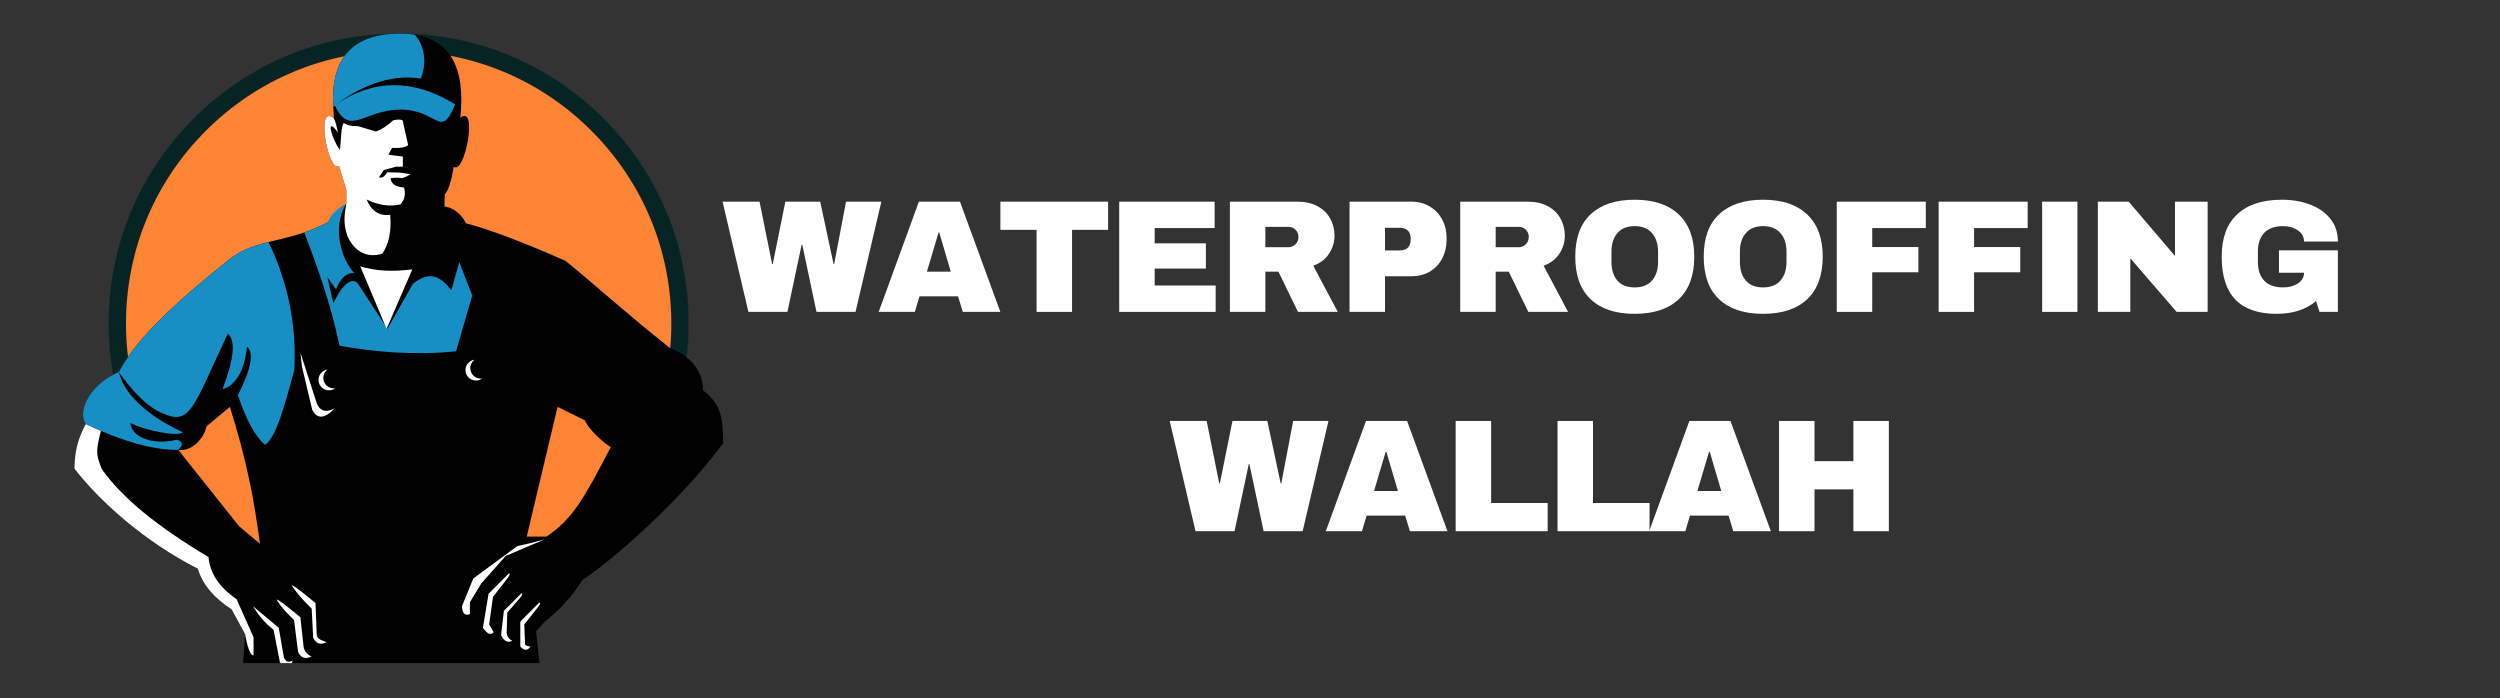
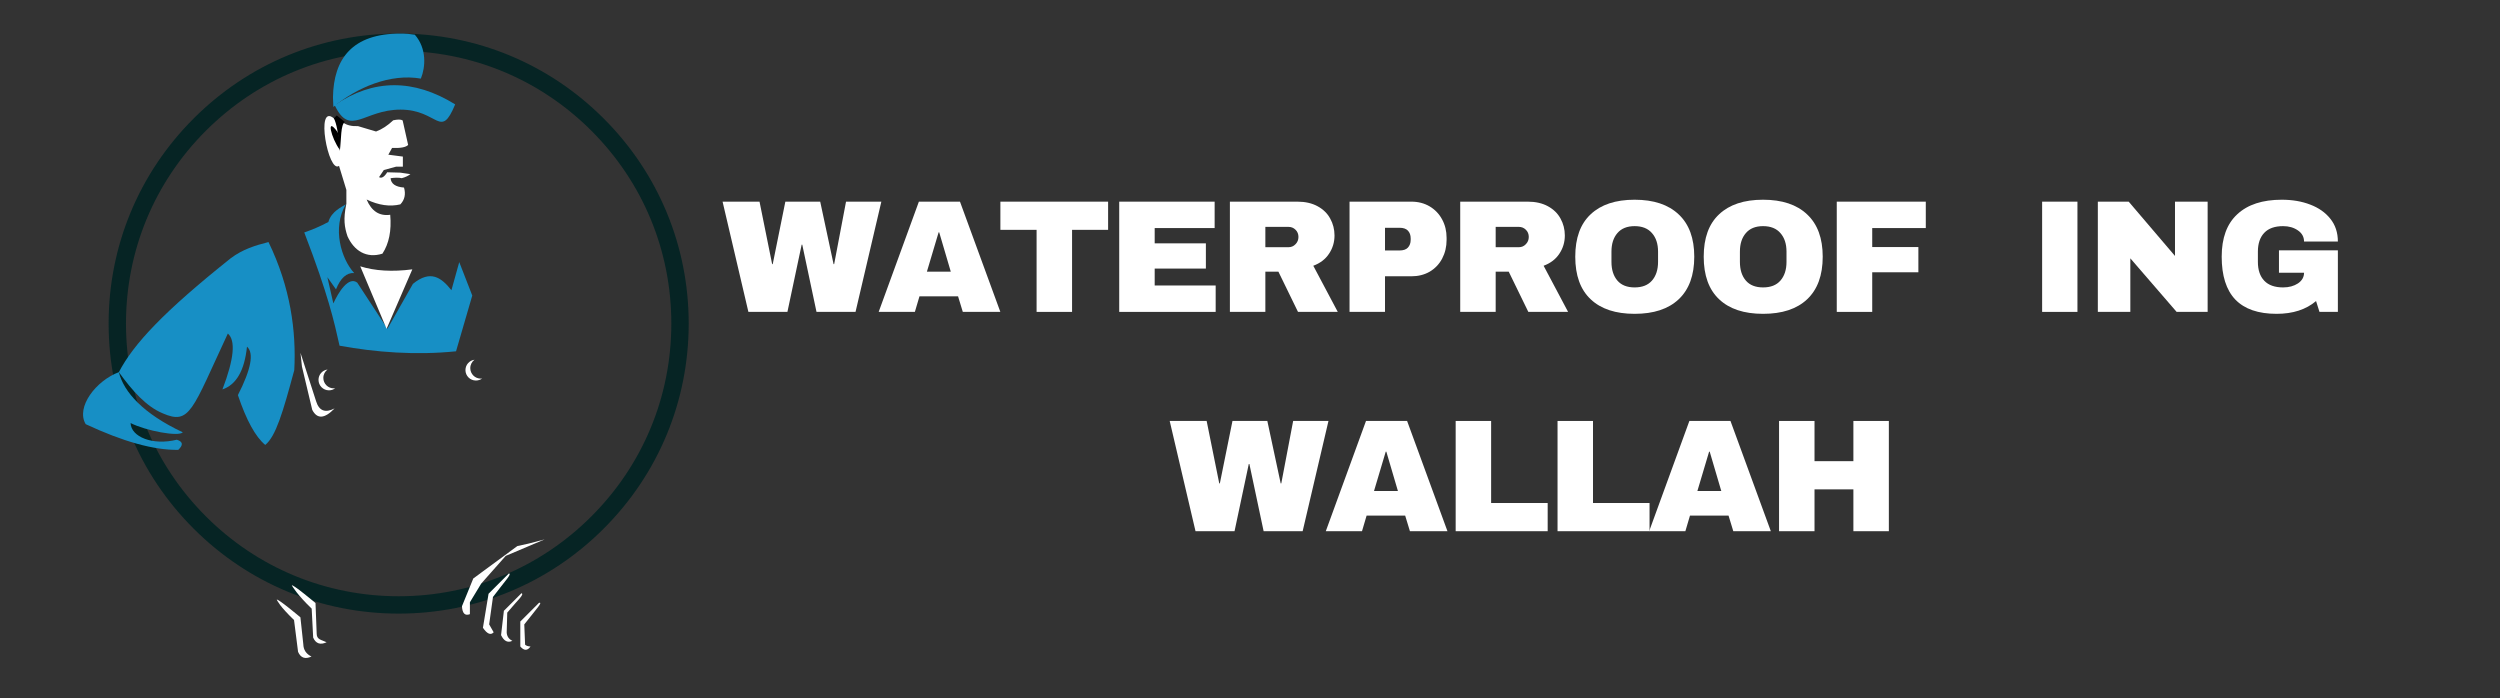
<svg xmlns="http://www.w3.org/2000/svg" width="351" zoomAndPan="magnify" viewBox="0 0 263.25 73.5" height="98" preserveAspectRatio="xMidYMid meet">
  <rect x="0" y="0" width="263.25" height="73.5" fill="#333333" stroke="none" />
  <defs>
    <g />
    <clipPath id="48ff8469b5">
      <path d="M 11.438 3.531 L 72.52 3.531 L 72.52 64.613 L 11.438 64.613 Z M 11.438 3.531 " clip-rule="nonzero" />
    </clipPath>
    <clipPath id="855cda75dd">
-       <path d="M 7.836 3.535 L 76.164 3.535 L 76.164 69.828 L 7.836 69.828 Z M 7.836 3.535 " clip-rule="nonzero" />
-     </clipPath>
+       </clipPath>
    <clipPath id="c9764fa879">
      <path d="M 35 3.531 L 45 3.531 L 45 12 L 35 12 Z M 35 3.531 " clip-rule="nonzero" />
    </clipPath>
    <clipPath id="118ec7ab77">
-       <path d="M 26.609 63.801 L 30.914 63.801 L 30.914 69.828 L 26.609 69.828 Z M 26.609 63.801 " clip-rule="nonzero" />
-     </clipPath>
+       </clipPath>
    <clipPath id="d2a0deca8c">
      <path d="M 29 63 L 33 63 L 33 69.828 L 29 69.828 Z M 29 63 " clip-rule="nonzero" />
    </clipPath>
    <clipPath id="9090c207e6">
      <path d="M 7.836 44 L 27 44 L 27 69.828 L 7.836 69.828 Z M 7.836 44 " clip-rule="nonzero" />
    </clipPath>
  </defs>
  <g fill="#ffffff" fill-opacity="1">
    <g transform="translate(76.009, 32.843)">
      <g>
        <path d="M 9.969 0 L 8.469 -7.078 L 8.406 -7.078 L 6.906 0 L 2.797 0 L 0.078 -11.609 L 3.969 -11.609 L 5.297 -5.031 L 5.359 -5.031 L 6.688 -11.609 L 10.359 -11.609 L 11.766 -5.031 L 11.828 -5.031 L 13.078 -11.609 L 16.797 -11.609 L 14.078 0 Z M 9.969 0 " />
      </g>
    </g>
  </g>
  <g fill="#ffffff" fill-opacity="1">
    <g transform="translate(92.352, 32.843)">
      <g>
        <path d="M 9.031 0 L 8.531 -1.641 L 4.469 -1.641 L 3.984 0 L 0.172 0 L 4.406 -11.609 L 8.734 -11.609 L 12.984 0 Z M 5.25 -4.234 L 7.766 -4.234 L 6.547 -8.375 L 6.484 -8.375 Z M 5.25 -4.234 " />
      </g>
    </g>
  </g>
  <g fill="#ffffff" fill-opacity="1">
    <g transform="translate(104.95, 32.843)">
      <g>
        <path d="M 7.938 -8.641 L 7.938 0 L 4.203 0 L 4.203 -8.641 L 0.391 -8.641 L 0.391 -11.609 L 11.734 -11.609 L 11.734 -8.641 Z M 7.938 -8.641 " />
      </g>
    </g>
  </g>
  <g fill="#ffffff" fill-opacity="1">
    <g transform="translate(116.604, 32.843)">
      <g>
        <path d="M 1.25 -11.609 L 11.297 -11.609 L 11.297 -8.828 L 4.984 -8.828 L 4.984 -7.219 L 10.375 -7.219 L 10.375 -4.562 L 4.984 -4.562 L 4.984 -2.781 L 11.406 -2.781 L 11.406 0 L 1.25 0 Z M 1.25 -11.609 " />
      </g>
    </g>
  </g>
  <g fill="#ffffff" fill-opacity="1">
    <g transform="translate(128.258, 32.843)">
      <g>
        <path d="M 12.266 -8.047 C 12.266 -7.336 12.07 -6.695 11.688 -6.125 C 11.312 -5.551 10.758 -5.129 10.031 -4.859 L 12.609 0 L 8.422 0 L 6.359 -4.234 L 4.984 -4.234 L 4.984 0 L 1.25 0 L 1.25 -11.609 L 8.359 -11.609 C 9.191 -11.609 9.898 -11.445 10.484 -11.125 C 11.078 -10.801 11.52 -10.367 11.812 -9.828 C 12.113 -9.285 12.266 -8.691 12.266 -8.047 Z M 8.469 -7.891 C 8.469 -8.203 8.363 -8.457 8.156 -8.656 C 7.957 -8.852 7.711 -8.953 7.422 -8.953 L 4.984 -8.953 L 4.984 -6.812 L 7.422 -6.812 C 7.711 -6.812 7.957 -6.914 8.156 -7.125 C 8.363 -7.332 8.469 -7.586 8.469 -7.891 Z M 8.469 -7.891 " />
      </g>
    </g>
  </g>
  <g fill="#ffffff" fill-opacity="1">
    <g transform="translate(140.857, 32.843)">
      <g>
        <path d="M 7.766 -11.609 C 8.484 -11.609 9.125 -11.441 9.688 -11.109 C 10.25 -10.773 10.688 -10.316 11 -9.734 C 11.312 -9.16 11.469 -8.516 11.469 -7.797 L 11.469 -7.578 C 11.469 -6.859 11.312 -6.203 11 -5.609 C 10.688 -5.023 10.25 -4.566 9.688 -4.234 C 9.125 -3.91 8.484 -3.75 7.766 -3.75 L 4.984 -3.75 L 4.984 0 L 1.25 0 L 1.25 -11.609 Z M 4.984 -6.469 L 6.516 -6.469 C 6.91 -6.469 7.203 -6.566 7.391 -6.766 C 7.586 -6.973 7.688 -7.25 7.688 -7.594 L 7.688 -7.734 C 7.688 -8.086 7.586 -8.363 7.391 -8.562 C 7.203 -8.758 6.91 -8.859 6.516 -8.859 L 4.984 -8.859 Z M 4.984 -6.469 " />
      </g>
    </g>
  </g>
  <g fill="#ffffff" fill-opacity="1">
    <g transform="translate(152.511, 32.843)">
      <g>
        <path d="M 12.266 -8.047 C 12.266 -7.336 12.07 -6.695 11.688 -6.125 C 11.312 -5.551 10.758 -5.129 10.031 -4.859 L 12.609 0 L 8.422 0 L 6.359 -4.234 L 4.984 -4.234 L 4.984 0 L 1.25 0 L 1.25 -11.609 L 8.359 -11.609 C 9.191 -11.609 9.898 -11.445 10.484 -11.125 C 11.078 -10.801 11.52 -10.367 11.812 -9.828 C 12.113 -9.285 12.266 -8.691 12.266 -8.047 Z M 8.469 -7.891 C 8.469 -8.203 8.363 -8.457 8.156 -8.656 C 7.957 -8.852 7.711 -8.953 7.422 -8.953 L 4.984 -8.953 L 4.984 -6.812 L 7.422 -6.812 C 7.711 -6.812 7.957 -6.914 8.156 -7.125 C 8.363 -7.332 8.469 -7.586 8.469 -7.891 Z M 8.469 -7.891 " />
      </g>
    </g>
  </g>
  <g fill="#ffffff" fill-opacity="1">
    <g transform="translate(165.109, 32.843)">
      <g>
        <path d="M 7.016 -11.812 C 9.023 -11.812 10.57 -11.297 11.656 -10.266 C 12.75 -9.242 13.297 -7.758 13.297 -5.812 C 13.297 -3.852 12.75 -2.359 11.656 -1.328 C 10.57 -0.305 9.023 0.203 7.016 0.203 C 5.016 0.203 3.473 -0.305 2.391 -1.328 C 1.305 -2.348 0.766 -3.844 0.766 -5.812 C 0.766 -7.781 1.305 -9.27 2.391 -10.281 C 3.473 -11.301 5.016 -11.812 7.016 -11.812 Z M 7.016 -9.031 C 6.223 -9.031 5.617 -8.785 5.203 -8.297 C 4.785 -7.816 4.578 -7.164 4.578 -6.344 L 4.578 -5.266 C 4.578 -4.441 4.785 -3.785 5.203 -3.297 C 5.617 -2.816 6.223 -2.578 7.016 -2.578 C 7.816 -2.578 8.426 -2.816 8.844 -3.297 C 9.27 -3.785 9.484 -4.441 9.484 -5.266 L 9.484 -6.344 C 9.484 -7.164 9.27 -7.816 8.844 -8.297 C 8.426 -8.785 7.816 -9.031 7.016 -9.031 Z M 7.016 -9.031 " />
      </g>
    </g>
  </g>
  <g fill="#ffffff" fill-opacity="1">
    <g transform="translate(178.635, 32.843)">
      <g>
        <path d="M 7.016 -11.812 C 9.023 -11.812 10.57 -11.297 11.656 -10.266 C 12.75 -9.242 13.297 -7.758 13.297 -5.812 C 13.297 -3.852 12.75 -2.359 11.656 -1.328 C 10.57 -0.305 9.023 0.203 7.016 0.203 C 5.016 0.203 3.473 -0.305 2.391 -1.328 C 1.305 -2.348 0.766 -3.844 0.766 -5.812 C 0.766 -7.781 1.305 -9.27 2.391 -10.281 C 3.473 -11.301 5.016 -11.812 7.016 -11.812 Z M 7.016 -9.031 C 6.223 -9.031 5.617 -8.785 5.203 -8.297 C 4.785 -7.816 4.578 -7.164 4.578 -6.344 L 4.578 -5.266 C 4.578 -4.441 4.785 -3.785 5.203 -3.297 C 5.617 -2.816 6.223 -2.578 7.016 -2.578 C 7.816 -2.578 8.426 -2.816 8.844 -3.297 C 9.27 -3.785 9.484 -4.441 9.484 -5.266 L 9.484 -6.344 C 9.484 -7.164 9.27 -7.816 8.844 -8.297 C 8.426 -8.785 7.816 -9.031 7.016 -9.031 Z M 7.016 -9.031 " />
      </g>
    </g>
  </g>
  <g fill="#ffffff" fill-opacity="1">
    <g transform="translate(192.161, 32.843)">
      <g>
        <path d="M 1.25 -11.609 L 10.625 -11.609 L 10.625 -8.828 L 4.984 -8.828 L 4.984 -6.828 L 9.844 -6.828 L 9.844 -4.172 L 4.984 -4.172 L 4.984 0 L 1.25 0 Z M 1.25 -11.609 " />
      </g>
    </g>
  </g>
  <g fill="#ffffff" fill-opacity="1">
    <g transform="translate(202.888, 32.843)">
      <g>
-         <path d="M 1.25 -11.609 L 10.625 -11.609 L 10.625 -8.828 L 4.984 -8.828 L 4.984 -6.828 L 9.844 -6.828 L 9.844 -4.172 L 4.984 -4.172 L 4.984 0 L 1.25 0 Z M 1.25 -11.609 " />
-       </g>
+         </g>
    </g>
  </g>
  <g fill="#ffffff" fill-opacity="1">
    <g transform="translate(213.614, 32.843)">
      <g>
        <path d="M 1.422 0 L 1.422 -11.609 L 5.141 -11.609 L 5.141 0 Z M 1.422 0 " />
      </g>
    </g>
  </g>
  <g fill="#ffffff" fill-opacity="1">
    <g transform="translate(219.652, 32.843)">
      <g>
        <path d="M 9.547 0 L 4.672 -5.641 L 4.672 0 L 1.25 0 L 1.25 -11.609 L 4.5 -11.609 L 9.375 -5.891 L 9.375 -11.609 L 12.812 -11.609 L 12.812 0 Z M 9.547 0 " />
      </g>
    </g>
  </g>
  <g fill="#ffffff" fill-opacity="1">
    <g transform="translate(233.178, 32.843)">
      <g>
        <path d="M 7.094 -11.812 C 8.207 -11.812 9.207 -11.641 10.094 -11.297 C 10.977 -10.961 11.68 -10.469 12.203 -9.812 C 12.734 -9.156 13 -8.352 13 -7.406 L 9.438 -7.406 C 9.438 -7.895 9.223 -8.285 8.797 -8.578 C 8.367 -8.879 7.848 -9.031 7.234 -9.031 C 6.359 -9.031 5.695 -8.797 5.25 -8.328 C 4.801 -7.859 4.578 -7.195 4.578 -6.344 L 4.578 -5.266 C 4.578 -4.41 4.801 -3.75 5.25 -3.281 C 5.695 -2.812 6.359 -2.578 7.234 -2.578 C 7.848 -2.578 8.367 -2.719 8.797 -3 C 9.223 -3.289 9.438 -3.664 9.438 -4.125 L 6.797 -4.125 L 6.797 -6.484 L 13 -6.484 L 13 0 L 11.062 0 L 10.703 -1.141 C 9.641 -0.242 8.254 0.203 6.547 0.203 C 4.617 0.203 3.172 -0.297 2.203 -1.297 C 1.242 -2.305 0.766 -3.812 0.766 -5.812 C 0.766 -7.781 1.312 -9.27 2.406 -10.281 C 3.5 -11.301 5.062 -11.812 7.094 -11.812 Z M 7.094 -11.812 " />
      </g>
    </g>
  </g>
  <g fill="#ffffff" fill-opacity="1">
    <g transform="translate(123.091, 55.936)">
      <g>
        <path d="M 9.969 0 L 8.469 -7.078 L 8.406 -7.078 L 6.906 0 L 2.797 0 L 0.078 -11.609 L 3.969 -11.609 L 5.297 -5.031 L 5.359 -5.031 L 6.688 -11.609 L 10.359 -11.609 L 11.766 -5.031 L 11.828 -5.031 L 13.078 -11.609 L 16.797 -11.609 L 14.078 0 Z M 9.969 0 " />
      </g>
    </g>
  </g>
  <g fill="#ffffff" fill-opacity="1">
    <g transform="translate(139.434, 55.936)">
      <g>
        <path d="M 9.031 0 L 8.531 -1.641 L 4.469 -1.641 L 3.984 0 L 0.172 0 L 4.406 -11.609 L 8.734 -11.609 L 12.984 0 Z M 5.25 -4.234 L 7.766 -4.234 L 6.547 -8.375 L 6.484 -8.375 Z M 5.25 -4.234 " />
      </g>
    </g>
  </g>
  <g fill="#ffffff" fill-opacity="1">
    <g transform="translate(152.032, 55.936)">
      <g>
        <path d="M 1.25 -11.609 L 4.984 -11.609 L 4.984 -2.969 L 10.938 -2.969 L 10.938 0 L 1.25 0 Z M 1.25 -11.609 " />
      </g>
    </g>
  </g>
  <g fill="#ffffff" fill-opacity="1">
    <g transform="translate(162.759, 55.936)">
      <g>
        <path d="M 1.25 -11.609 L 4.984 -11.609 L 4.984 -2.969 L 10.938 -2.969 L 10.938 0 L 1.25 0 Z M 1.25 -11.609 " />
      </g>
    </g>
  </g>
  <g fill="#ffffff" fill-opacity="1">
    <g transform="translate(173.485, 55.936)">
      <g>
        <path d="M 9.031 0 L 8.531 -1.641 L 4.469 -1.641 L 3.984 0 L 0.172 0 L 4.406 -11.609 L 8.734 -11.609 L 12.984 0 Z M 5.25 -4.234 L 7.766 -4.234 L 6.547 -8.375 L 6.484 -8.375 Z M 5.25 -4.234 " />
      </g>
    </g>
  </g>
  <g fill="#ffffff" fill-opacity="1">
    <g transform="translate(186.084, 55.936)">
      <g>
        <path d="M 9.078 0 L 9.078 -4.406 L 4.984 -4.406 L 4.984 0 L 1.25 0 L 1.25 -11.609 L 4.984 -11.609 L 4.984 -7.375 L 9.078 -7.375 L 9.078 -11.609 L 12.812 -11.609 L 12.812 0 Z M 9.078 0 " />
      </g>
    </g>
  </g>
  <g clip-path="url(#48ff8469b5)">
-     <path fill="#fd8335" d="M 72.461 34.07 C 72.461 35.07 72.41 36.066 72.312 37.059 C 72.215 38.055 72.07 39.039 71.875 40.02 C 71.68 40.996 71.438 41.965 71.148 42.918 C 70.855 43.875 70.52 44.812 70.141 45.734 C 69.758 46.66 69.332 47.559 68.859 48.441 C 68.391 49.32 67.879 50.176 67.324 51.008 C 66.77 51.836 66.172 52.637 65.539 53.41 C 64.906 54.18 64.238 54.918 63.531 55.625 C 62.824 56.332 62.086 57 61.316 57.633 C 60.543 58.266 59.742 58.859 58.914 59.414 C 58.082 59.969 57.227 60.484 56.348 60.953 C 55.465 61.426 54.566 61.852 53.645 62.234 C 52.719 62.613 51.781 62.949 50.828 63.242 C 49.871 63.531 48.902 63.773 47.926 63.969 C 46.945 64.16 45.961 64.309 44.965 64.406 C 43.973 64.504 42.977 64.555 41.977 64.555 C 40.98 64.555 39.984 64.504 38.992 64.406 C 37.996 64.309 37.012 64.16 36.031 63.969 C 35.051 63.773 34.086 63.531 33.129 63.242 C 32.176 62.949 31.234 62.613 30.312 62.234 C 29.391 61.852 28.488 61.426 27.609 60.953 C 26.73 60.484 25.875 59.969 25.043 59.414 C 24.215 58.859 23.414 58.266 22.641 57.633 C 21.871 57 21.129 56.332 20.426 55.625 C 19.719 54.918 19.051 54.18 18.414 53.41 C 17.781 52.637 17.188 51.836 16.633 51.008 C 16.078 50.176 15.566 49.32 15.098 48.441 C 14.625 47.559 14.199 46.66 13.816 45.734 C 13.434 44.812 13.098 43.875 12.809 42.918 C 12.52 41.965 12.277 40.996 12.082 40.02 C 11.887 39.039 11.742 38.055 11.645 37.059 C 11.547 36.066 11.496 35.07 11.496 34.07 C 11.496 33.074 11.547 32.078 11.645 31.082 C 11.742 30.09 11.887 29.105 12.082 28.125 C 12.277 27.145 12.52 26.18 12.809 25.223 C 13.098 24.27 13.434 23.328 13.816 22.406 C 14.199 21.484 14.625 20.582 15.098 19.703 C 15.566 18.824 16.078 17.969 16.633 17.137 C 17.188 16.309 17.781 15.508 18.414 14.734 C 19.051 13.961 19.719 13.223 20.426 12.52 C 21.129 11.812 21.871 11.145 22.641 10.508 C 23.414 9.875 24.215 9.281 25.043 8.727 C 25.875 8.172 26.73 7.66 27.609 7.191 C 28.488 6.719 29.391 6.293 30.312 5.91 C 31.234 5.527 32.176 5.191 33.129 4.902 C 34.086 4.613 35.051 4.371 36.031 4.176 C 37.012 3.98 37.996 3.836 38.992 3.738 C 39.984 3.641 40.98 3.59 41.977 3.59 C 42.977 3.59 43.973 3.641 44.965 3.738 C 45.961 3.836 46.945 3.98 47.926 4.176 C 48.902 4.371 49.871 4.613 50.828 4.902 C 51.781 5.191 52.719 5.527 53.645 5.91 C 54.566 6.293 55.465 6.719 56.348 7.191 C 57.227 7.66 58.082 8.172 58.914 8.727 C 59.742 9.281 60.543 9.875 61.316 10.508 C 62.086 11.145 62.824 11.812 63.531 12.52 C 64.238 13.223 64.906 13.961 65.539 14.734 C 66.172 15.508 66.77 16.309 67.324 17.137 C 67.879 17.969 68.391 18.824 68.859 19.703 C 69.332 20.582 69.758 21.484 70.141 22.406 C 70.52 23.328 70.855 24.27 71.148 25.223 C 71.438 26.18 71.68 27.145 71.875 28.125 C 72.07 29.105 72.215 30.09 72.312 31.082 C 72.41 32.078 72.461 33.074 72.461 34.07 Z M 72.461 34.07 " fill-opacity="1" fill-rule="nonzero" />
    <path fill="#062424" d="M 41.977 64.613 C 33.82 64.613 26.152 61.43 20.387 55.664 C 14.617 49.898 11.438 42.227 11.438 34.07 C 11.438 25.914 14.617 18.246 20.387 12.48 C 26.152 6.711 33.82 3.531 41.977 3.531 C 50.137 3.531 57.805 6.711 63.57 12.48 C 69.34 18.246 72.52 25.914 72.52 34.07 C 72.52 42.227 69.34 49.898 63.57 55.664 C 57.805 61.43 50.137 64.613 41.977 64.613 Z M 41.977 5.359 C 34.309 5.359 27.102 8.344 21.676 13.77 C 16.25 19.195 13.266 26.402 13.266 34.07 C 13.266 41.742 16.25 48.945 21.676 54.371 C 27.102 59.797 34.309 62.785 41.977 62.785 C 49.648 62.785 56.852 59.797 62.277 54.371 C 67.703 48.945 70.691 41.742 70.691 34.07 C 70.691 26.402 67.703 19.195 62.277 13.77 C 56.852 8.344 49.648 5.359 41.977 5.359 Z M 41.977 5.359 " fill-opacity="1" fill-rule="nonzero" />
  </g>
  <g clip-path="url(#855cda75dd)">
    <path fill="#000000" d="M 49.055 23.512 C 51.508 24.148 55 25.465 59.527 27.457 C 62.059 29.461 65.84 32.93 70.562 36.66 C 71.711 37.027 74.039 38.402 74.039 41.109 C 76.266 42.797 76.055 44.641 76.164 46.656 C 71.082 53.543 63.125 60.004 61.375 61.031 C 60.188 62.84 58.859 64.309 57.391 65.438 L 56.445 66.469 L 56.84 70.137 L 25.574 70.137 L 25.809 66.785 L 24.387 64.16 C 22.504 62.957 21.32 61.535 20.832 59.887 C 15.234 57.051 10.461 52.758 7.836 49.344 C 7.863 47.188 8.344 45.973 9.023 44.664 C 7.961 42.871 10.121 40.078 12.516 39.188 C 14.062 36.211 17.273 32.789 24.309 27.184 C 27.145 25.062 30.363 25.625 34.578 23.375 C 34.918 22.672 35.551 22.039 36.473 21.48 L 36.473 19.996 L 35.699 17.465 C 34.578 18.328 33.168 10.797 35.152 12.461 L 35.062 10.25 C 35.125 6.188 37.094 3.535 42.156 3.535 C 47.48 3.559 49.016 7.121 48.473 12.406 C 50.379 10.898 48.93 18.496 47.785 17.547 C 47.523 19.102 47.207 20.074 46.836 20.461 L 46.797 21.754 C 47.551 21.762 48.645 22.543 49.055 23.512 Z M 27.371 57.262 C 26.734 52.387 25.988 48.594 24.207 42.844 L 21.75 44.887 C 21.434 46.387 19.969 47.605 18.77 47.371 L 25.168 55.406 Z M 58.715 42.836 L 55.465 56.504 L 57.543 56.504 C 60.32 54.625 61.473 52.531 64.312 47.082 C 63.531 46.621 62.012 45.254 61.586 44.262 L 58.715 42.836 " fill-opacity="1" fill-rule="evenodd" />
  </g>
  <path fill="#ffffff" d="M 42.398 12.68 L 42.977 15.262 C 42.738 15.508 42.176 15.613 41.285 15.578 L 40.891 16.289 L 42.422 16.488 L 42.422 17.547 L 41.723 17.547 L 40.418 17.902 L 39.914 18.652 C 40.172 18.812 40.461 18.641 40.773 18.141 L 42.156 18.18 L 43.215 18.336 C 42.977 18.523 42.676 18.664 42.305 18.762 C 42.016 18.695 41.621 18.695 41.129 18.762 C 41.172 19.352 41.645 19.68 42.543 19.75 C 42.742 20.453 42.613 21.043 42.156 21.52 C 41.059 21.785 39.875 21.617 38.605 21.008 C 39.121 22.238 39.949 22.773 41.09 22.617 C 41.238 24.285 40.965 25.648 40.27 26.711 C 38.582 27.242 37.277 26.402 36.59 24.875 C 36.273 23.922 36.137 23.094 36.465 21.488 L 36.473 21.441 L 36.473 19.996 L 35.699 17.465 C 34.578 18.328 33.168 10.797 35.152 12.461 L 36.133 12.906 C 36.527 13.191 37.047 13.312 37.695 13.281 L 39.598 13.848 C 40.219 13.617 40.82 13.223 41.406 12.668 C 41.883 12.562 42.215 12.566 42.398 12.68 Z M 36.465 21.488 L 36.473 21.441 L 36.465 21.488 " fill-opacity="1" fill-rule="nonzero" />
  <path fill="#178fc5" d="M 47.93 10.992 C 43.57 8.289 39.305 8.281 35.242 11.078 C 36.859 14.477 38.293 11.543 42.172 11.543 C 46.168 11.543 46.363 14.762 47.93 10.992 " fill-opacity="1" fill-rule="evenodd" />
  <g clip-path="url(#c9764fa879)">
    <path fill="#178fc5" d="M 43.68 3.652 C 44.949 5.105 44.816 7.055 44.316 8.277 C 41.098 7.715 37.594 9.203 35.102 11.262 L 35.062 10.25 C 35.125 6.188 37.094 3.535 42.156 3.535 C 42.707 3.535 43.211 3.578 43.68 3.652 " fill-opacity="1" fill-rule="nonzero" />
  </g>
  <path fill="#178fc5" d="M 28.273 25.488 C 30.582 30.238 31.207 34.852 30.988 38.973 C 29.785 43.434 29.047 45.938 27.93 46.852 C 26.902 46 25.941 44.25 25.051 41.602 C 26.445 38.879 26.766 37.176 26.008 36.5 C 25.75 39.008 24.887 40.508 23.422 41.008 C 24.645 37.812 24.836 35.852 23.992 35.121 C 20.211 43.223 20.012 44.777 17.133 43.523 C 15.418 42.809 13.965 41.195 12.516 39.188 C 14.062 36.211 17.273 32.789 24.309 27.184 C 25.543 26.262 26.848 25.848 28.273 25.488 " fill-opacity="1" fill-rule="nonzero" />
  <path fill="#178fc5" d="M 18.77 47.371 C 16.199 47.406 12.969 46.508 9.023 44.664 C 7.961 42.871 10.121 40.078 12.516 39.188 C 13.035 41.301 15.113 43.578 19.25 45.523 C 18.812 46.008 15.375 45.371 13.75 44.547 C 13.797 46.008 16.086 46.934 18.617 46.301 C 19.277 46.508 19.312 46.859 18.77 47.371 " fill-opacity="1" fill-rule="nonzero" />
  <g clip-path="url(#118ec7ab77)">
    <path fill="#ffffff" d="M 26.637 63.832 C 27.242 64.805 27.824 65.547 28.805 66.316 L 29.477 69.75 C 30.18 70.316 30.629 70.254 30.828 69.562 C 30.281 69.836 29.953 69.633 29.844 68.949 L 29.352 66.109 L 26.637 63.832 " fill-opacity="1" fill-rule="evenodd" />
  </g>
  <g clip-path="url(#d2a0deca8c)">
    <path fill="#ffffff" d="M 29.141 63.148 C 29.246 63.312 29.406 63.785 30.961 65.289 L 31.387 68.641 C 31.664 69.277 32.137 69.441 32.801 69.133 C 32.242 68.867 31.953 68.434 31.938 67.836 L 31.633 65.004 C 31.633 65.004 29.215 62.973 29.141 63.148 " fill-opacity="1" fill-rule="evenodd" />
  </g>
  <g clip-path="url(#9090c207e6)">
-     <path fill="#ffffff" d="M 10.625 45.375 C 10.133 47.383 10.043 47.77 10.73 49.406 C 12.793 52.355 16.535 55.438 21.953 58.652 C 22.117 60.383 23.102 61.859 24.91 63.09 L 26.699 67.102 L 26.699 69.012 C 26.188 69.098 25.809 66.785 25.809 66.785 L 24.387 64.16 C 22.504 62.957 21.32 61.535 20.832 59.887 C 15.234 57.051 10.461 52.758 7.836 49.344 C 7.863 47.188 8.344 45.973 9.023 44.664 C 9.57 44.918 10.102 45.156 10.625 45.375 " fill-opacity="1" fill-rule="nonzero" />
-   </g>
+     </g>
  <path fill="#178fc5" d="M 36.414 21.516 C 34.949 24.023 35.934 27.262 37.293 28.75 C 36.5 28.699 35.863 29.273 35.379 30.469 L 34.473 29.191 L 35.102 31.953 C 35.625 30.785 36.711 29.047 37.621 29.766 L 40.797 34.621 L 43.48 29.891 C 45.344 28.367 46.484 29.238 47.535 30.559 L 48.359 27.598 L 49.73 31.121 L 48.02 36.992 C 43.789 37.426 39.523 37.094 35.754 36.402 C 35.184 33.855 34.582 31.098 32.039 24.477 C 32.844 24.199 33.691 23.852 34.578 23.375 C 34.891 22.25 36.031 21.77 36.414 21.516 " fill-opacity="1" fill-rule="nonzero" />
  <path fill="#ffffff" d="M 43.418 28.363 C 41.301 28.637 39.473 28.527 37.934 28.043 L 40.707 34.625 L 43.418 28.363 " fill-opacity="1" fill-rule="evenodd" />
  <path fill="#ffffff" d="M 57.352 56.797 L 55.633 57.246 L 54.477 57.5 L 49.836 60.914 L 48.645 63.836 C 48.684 64.594 48.965 64.871 49.48 64.672 L 49.48 63.418 L 50.672 61.449 L 53.254 58.535 L 57.352 56.797 " fill-opacity="1" fill-rule="evenodd" />
  <path fill="#ffffff" d="M 53.594 60.375 L 51.445 62.523 L 50.852 66.105 C 51.297 66.758 51.676 66.914 51.984 66.582 L 51.508 65.746 L 51.91 62.859 C 53.285 61.039 53.895 60.465 53.594 60.375 " fill-opacity="1" fill-rule="evenodd" />
  <path fill="#ffffff" d="M 54.91 62.465 L 53.059 64.316 L 52.762 66.879 C 53.07 67.516 53.469 67.715 53.953 67.477 C 53.57 67.297 53.371 66.996 53.355 66.582 L 53.414 64.508 C 54.543 63.152 55.242 62.586 54.91 62.465 " fill-opacity="1" fill-rule="evenodd" />
  <path fill="#ffffff" d="M 56.758 63.477 L 54.789 65.445 L 54.789 68.074 C 55.184 68.539 55.543 68.539 55.863 68.074 C 55.609 68.066 55.422 68.004 55.293 67.887 L 55.207 65.75 C 56.555 64.027 57.191 63.387 56.758 63.477 " fill-opacity="1" fill-rule="evenodd" />
  <path fill="#ffffff" d="M 31.641 37.152 L 33.281 42.238 C 33.594 43.262 34.242 43.516 35.234 43.004 C 34.18 44.105 33.395 44.156 32.879 43.156 L 31.793 38.59 L 31.641 37.152 " fill-opacity="1" fill-rule="evenodd" />
  <path fill="#ffffff" d="M 33.539 40 C 33.539 39.441 33.953 38.98 34.492 38.91 C 34.223 39.109 34.047 39.43 34.047 39.793 C 34.047 40.402 34.539 40.895 35.148 40.895 C 35.199 40.895 35.246 40.891 35.297 40.883 C 35.113 41.02 34.887 41.102 34.641 41.102 C 34.031 41.102 33.539 40.609 33.539 40 " fill-opacity="1" fill-rule="nonzero" />
  <path fill="#000000" d="M 36.309 12.844 C 35.863 13.164 35.949 14.562 35.785 15.91 C 35.645 14.098 35.434 12.949 35.152 12.461 L 35.461 12.156 L 36.309 12.844 " fill-opacity="1" fill-rule="evenodd" />
  <path fill="#000000" d="M 35.547 13.91 C 34.266 12.125 34.895 14.586 35.773 15.762 C 35.82 14.957 35.742 14.34 35.547 13.91 " fill-opacity="1" fill-rule="evenodd" />
  <path fill="#ffffff" d="M 49.012 38.973 C 49.012 38.414 49.426 37.953 49.965 37.879 C 49.695 38.082 49.52 38.402 49.52 38.766 C 49.52 39.371 50.012 39.867 50.621 39.867 C 50.668 39.867 50.719 39.863 50.77 39.855 C 50.586 39.992 50.359 40.07 50.113 40.07 C 49.504 40.07 49.012 39.578 49.012 38.973 " fill-opacity="1" fill-rule="nonzero" />
  <path fill="#ffffff" d="M 30.727 61.645 C 30.836 61.809 31.266 62.59 32.82 64.09 L 32.977 67.141 C 33.254 67.773 33.727 67.938 34.391 67.629 C 33.832 67.363 33.363 67.355 33.348 66.758 L 33.223 63.5 C 33.223 63.5 30.805 61.469 30.727 61.645 " fill-opacity="1" fill-rule="evenodd" />
</svg>